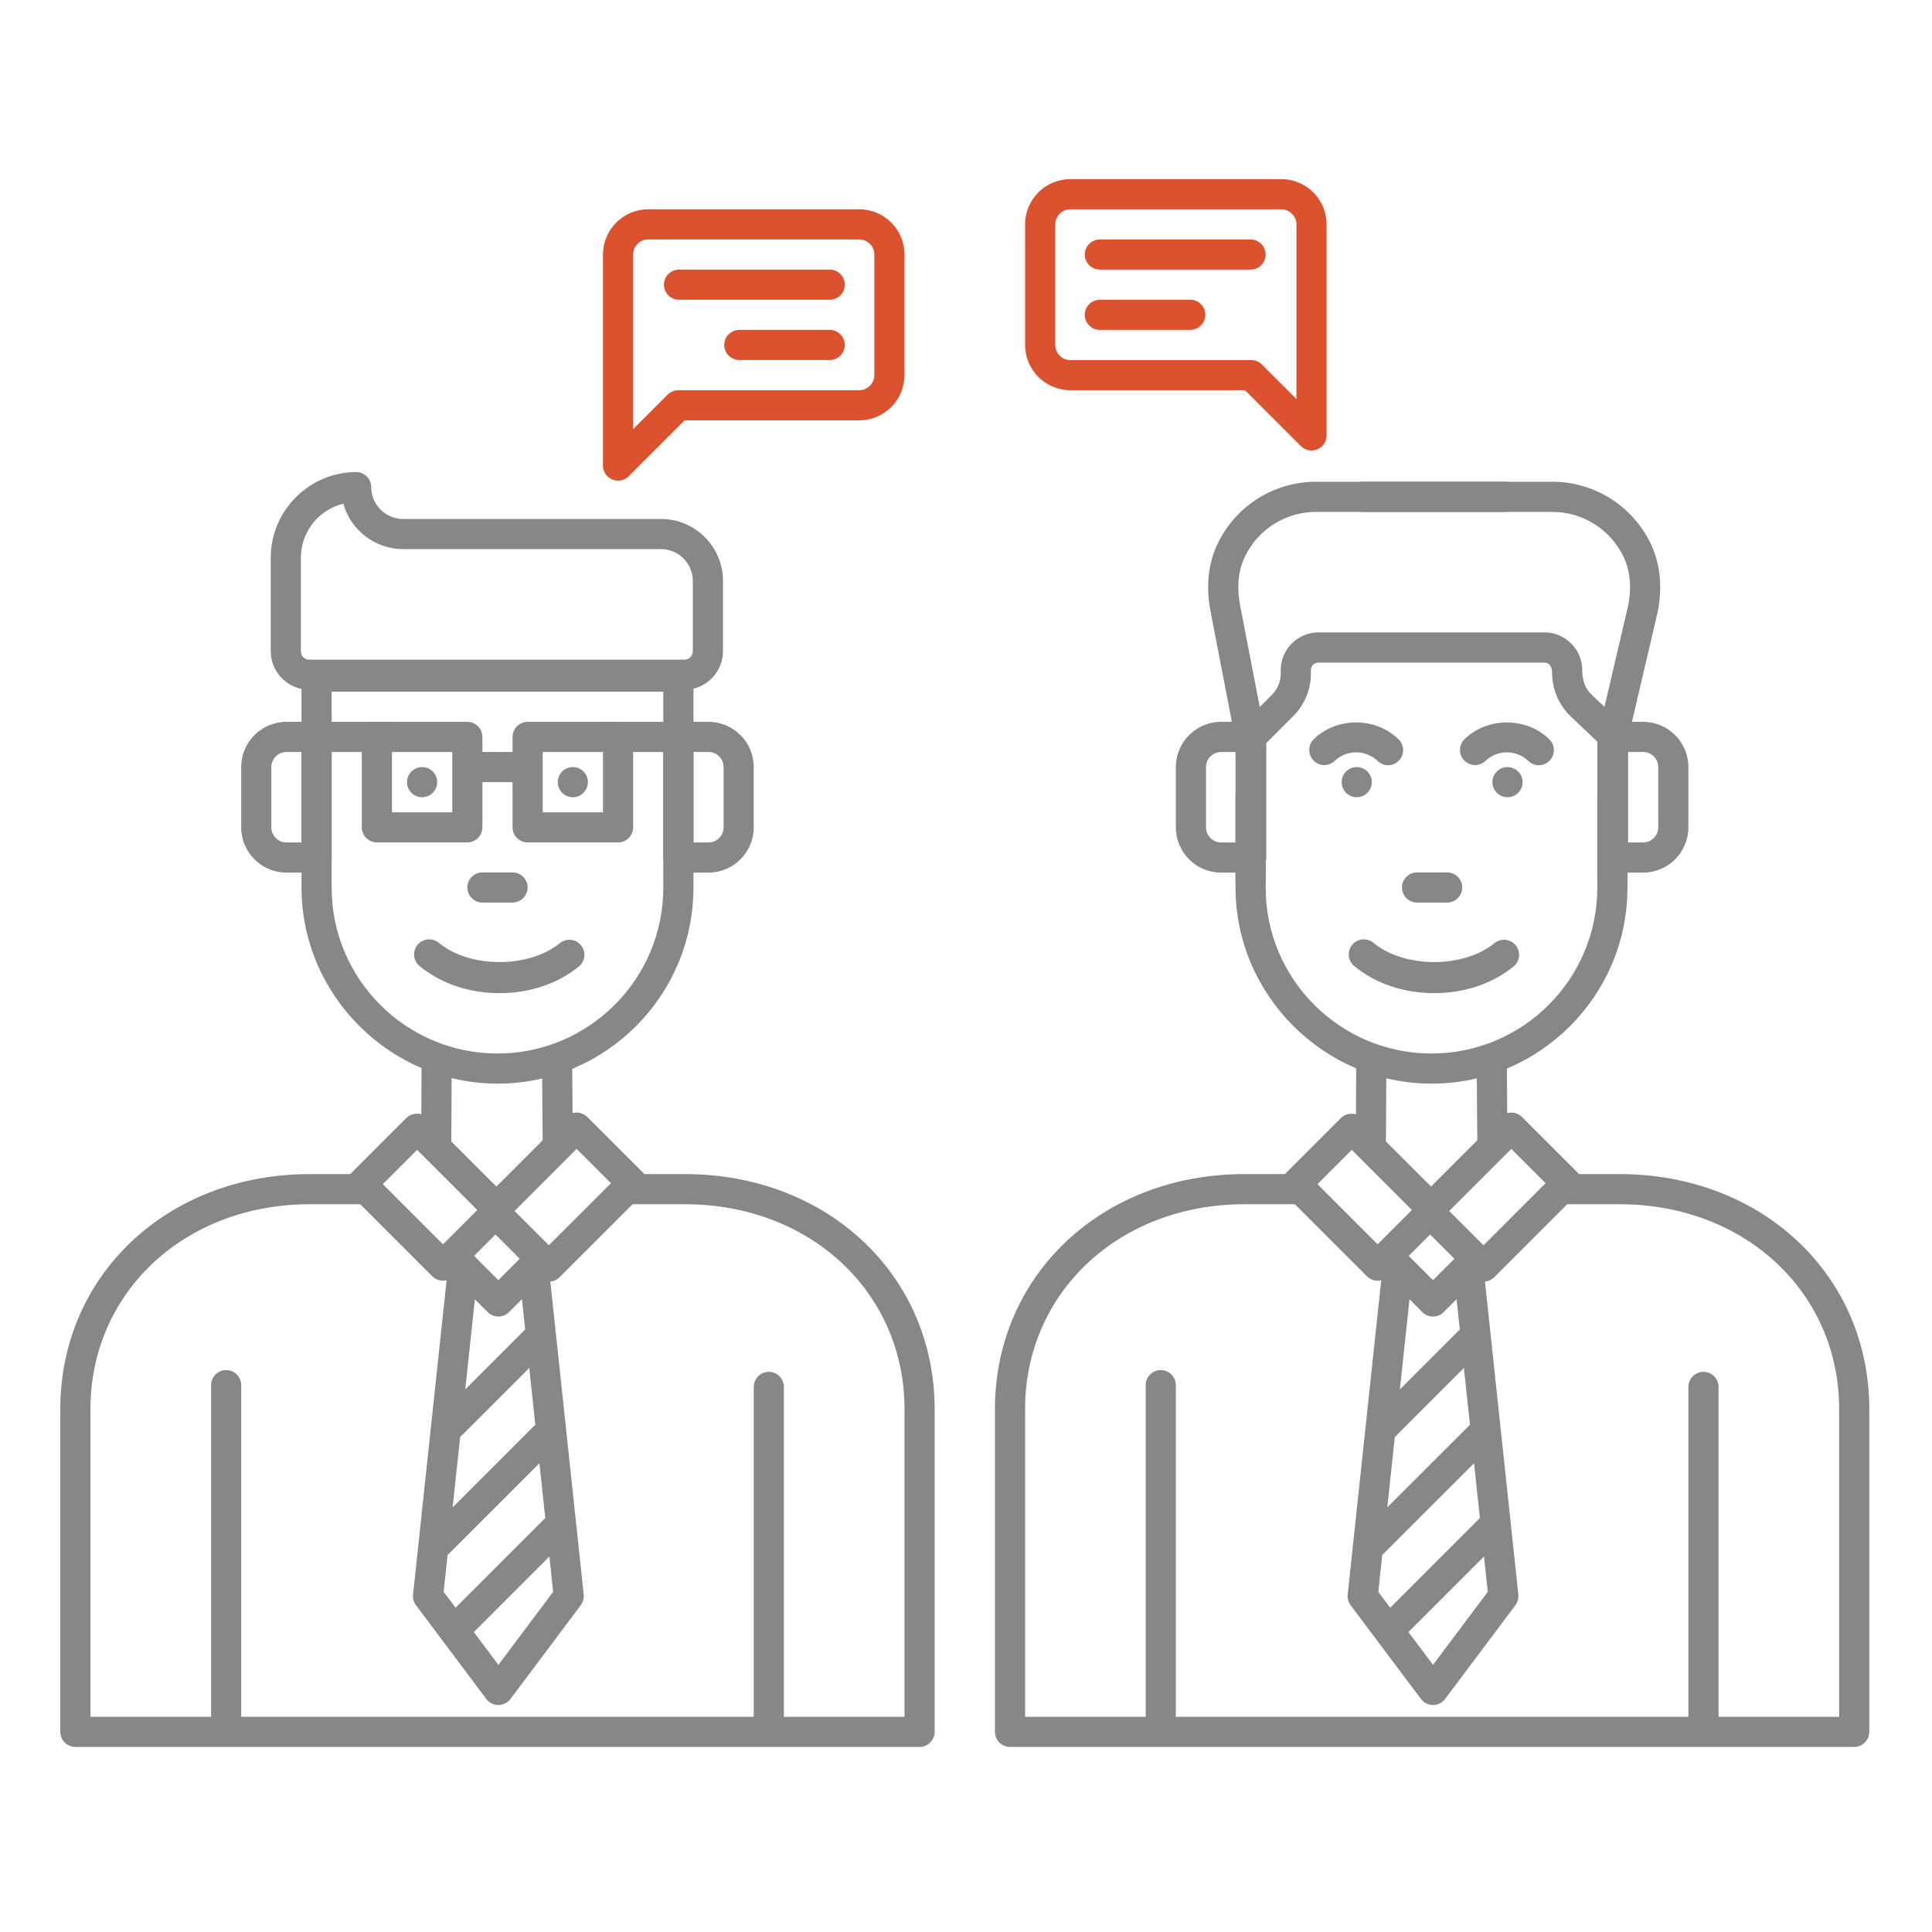
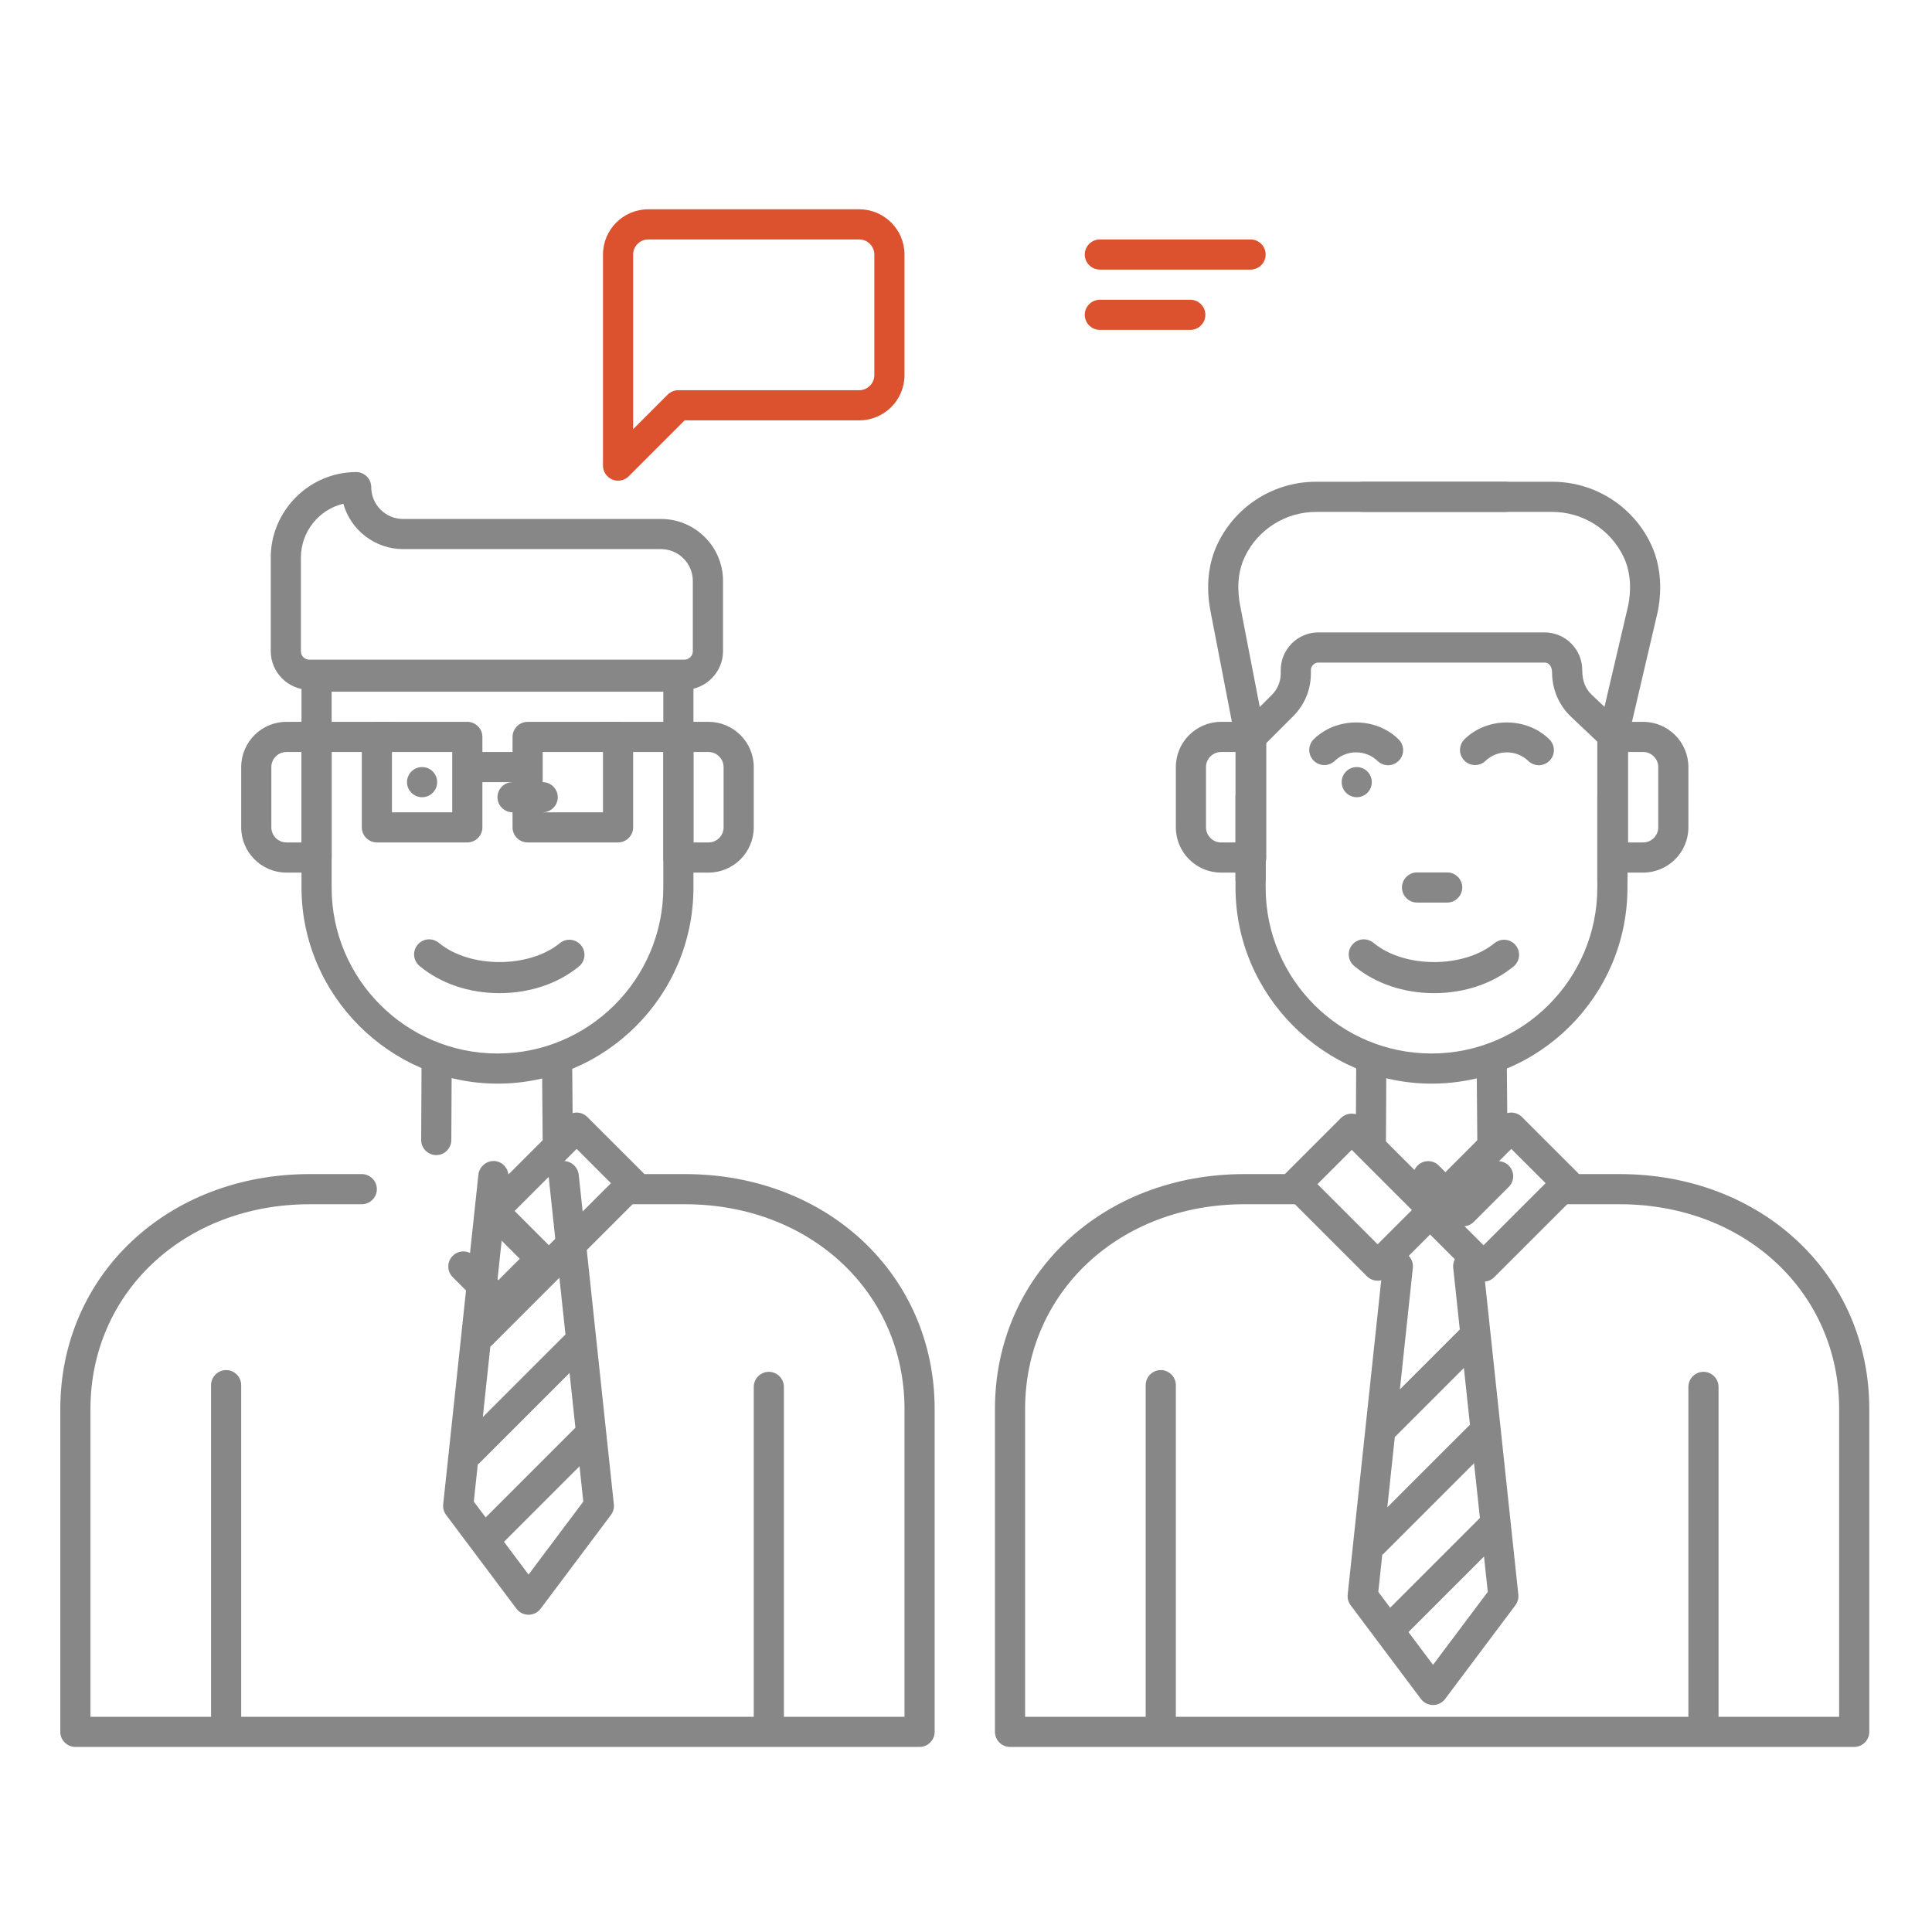
<svg xmlns="http://www.w3.org/2000/svg" width="100%" height="100%" viewBox="0 0 267 267" xml:space="preserve" style="fill-rule:evenodd;clip-rule:evenodd;stroke-linejoin:round;stroke-miterlimit:2;">
  <path d="M68.875,181.946c-0.553,-0 -1.083,-0.219 -1.475,-0.608l-4.862,-4.863c-0.376,-0.388 -0.585,-0.908 -0.585,-1.447c-0,-1.143 0.94,-2.084 2.083,-2.084c0.54,0 1.059,0.21 1.447,0.585l3.388,3.388l3.387,-3.388c0.389,-0.375 0.908,-0.585 1.448,-0.585c1.143,0 2.083,0.941 2.083,2.084c-0,0.539 -0.21,1.059 -0.585,1.447l-4.862,4.863c-0.388,0.39 -0.917,0.609 -1.467,0.608Zm0.154,-44.696c-4.221,0 -8.146,-1.333 -11.054,-3.754c-0.474,-0.396 -0.749,-0.983 -0.749,-1.6c0,-1.143 0.941,-2.084 2.084,-2.084c0.488,-0 0.961,0.171 1.336,0.484c4.254,3.546 12.517,3.546 16.779,-0c0.363,-0.276 0.806,-0.426 1.262,-0.426c1.143,-0 2.084,0.94 2.084,2.083c-0,0.587 -0.249,1.148 -0.684,1.543c-2.912,2.421 -6.837,3.754 -11.058,3.754Z" style="fill:#878787;fill-rule:nonzero;" />
  <circle cx="58.333" cy="108.092" r="2.083" style="fill:#878787;" />
  <path d="M94.588,95.329l-51.851,0c-2.918,-0.004 -5.318,-2.406 -5.32,-5.325l-0,-12.962c0.007,-6.473 5.331,-11.798 11.804,-11.804c1.143,-0.001 2.083,0.94 2.083,2.083c0,2.425 1.975,4.4 4.4,4.4l35.65,-0c4.725,-0 8.567,3.841 8.567,8.566l-0,9.721c-0.012,2.92 -2.414,5.317 -5.334,5.321Zm-47.141,-25.716c-3.425,0.823 -5.86,3.91 -5.863,7.433l0,12.962c0,0.638 0.517,1.159 1.154,1.159l51.85,-0c0.635,-0.003 1.157,-0.524 1.159,-1.159l-0,-9.721c-0,-2.424 -1.975,-4.4 -4.4,-4.4l-35.65,0.001c-3.833,-0.01 -7.218,-2.584 -8.25,-6.276Zm-16.196,169.73c-1.143,-0 -2.083,-0.941 -2.083,-2.084l-0,-45.833c-0,-1.143 0.94,-2.083 2.083,-2.083c1.143,-0 2.083,0.94 2.083,2.083l0,45.833c0,1.143 -0.94,2.084 -2.083,2.084Zm75,0.241c-1.143,0 -2.083,-0.94 -2.083,-2.083l-0,-45.833c-0,-1.143 0.94,-2.084 2.083,-2.084c1.143,0 2.083,0.941 2.083,2.084l0,45.833c0,1.143 -0.94,2.083 -2.083,2.083Zm-45.963,-79.95l-0.012,0c-1.141,-0.007 -2.075,-0.95 -2.071,-2.091l0.05,-9.959c0.004,-1.15 1.017,-2.012 2.096,-2.075c1.141,0.007 2.075,0.951 2.071,2.092l-0.05,9.958c-0.005,1.14 -0.944,2.075 -2.084,2.075Zm16.796,0.609c-1.136,-0 -2.074,-0.93 -2.083,-2.067l-0.087,-10.567c-0.001,-0.005 -0.001,-0.011 -0.001,-0.016c0,-1.137 0.931,-2.075 2.067,-2.084l0.017,0c1.136,0 2.074,0.93 2.083,2.067l0.088,10.563c-0,0.005 -0,0.011 -0,0.016c-0,1.137 -0.93,2.074 -2.067,2.084l-0.017,0.004Z" style="fill:#878787;fill-rule:nonzero;" />
  <path d="M127.083,241.425l-116.666,0c-1.143,0 -2.084,-0.94 -2.084,-2.083l0,-44.609c0,-18.512 14.825,-32.475 34.475,-32.475l7.192,0c1.143,0 2.083,0.941 2.083,2.084c0,1.143 -0.94,2.083 -2.083,2.083l-7.192,0c-17.279,0 -30.308,12.171 -30.308,28.308l-0,42.525l112.5,0l0,-42.525c0,-16.141 -13.042,-28.308 -30.337,-28.308l-7.163,0c-1.143,0 -2.083,-0.94 -2.083,-2.083c-0,-1.143 0.94,-2.084 2.083,-2.084l7.163,0c19.67,0 34.504,13.963 34.504,32.475l-0,44.609c-0,1.143 -0.941,2.083 -2.084,2.083Z" style="fill:#878787;fill-rule:nonzero;" />
-   <path d="M61.221,176.992c-0.553,-0 -1.083,-0.219 -1.475,-0.609l-11.263,-11.262c-0.808,-0.808 -0.808,-2.138 0,-2.946l7.684,-7.683c0.821,-0.778 2.124,-0.778 2.946,-0l11.262,11.262c0.808,0.808 0.808,2.138 0,2.946l-7.683,7.683c-0.39,0.39 -0.92,0.609 -1.471,0.609Zm-8.317,-13.346l8.317,8.317l4.737,-4.738l-8.316,-8.317l-4.738,4.738Z" style="fill:#878787;fill-rule:nonzero;" />
  <path d="M75.854,177.121c-0.552,-0.001 -1.082,-0.22 -1.475,-0.608l-7.683,-7.684c-0.808,-0.808 -0.808,-2.138 -0,-2.946l11.521,-11.52c0.808,-0.808 2.137,-0.808 2.946,-0l7.687,7.683c0.392,0.391 0.612,0.922 0.612,1.475c0,0.553 -0.22,1.084 -0.612,1.475l-11.525,11.521c-0.391,0.388 -0.92,0.605 -1.471,0.604Zm-4.737,-9.767l4.737,4.738l8.579,-8.575l-4.741,-4.738l-8.575,8.575Zm-16.95,-63.429l-12.5,0c-1.143,0 -2.084,-0.94 -2.084,-2.083c0,-1.143 0.941,-2.084 2.084,-2.084l12.5,0c1.143,0 2.083,0.941 2.083,2.084c0,1.143 -0.94,2.083 -2.083,2.083Zm16.666,4.167l-4.166,-0c-1.143,-0 -2.084,-0.941 -2.084,-2.084c0,-1.143 0.941,-2.083 2.084,-2.083l4.166,0c1.143,0 2.084,0.94 2.084,2.083c-0,1.143 -0.941,2.084 -2.084,2.084Zm25,-4.167l-12.5,0c-1.143,0 -2.083,-0.94 -2.083,-2.083c0,-1.143 0.94,-2.084 2.083,-2.084l12.5,0c1.143,0 2.084,0.941 2.084,2.084c-0,1.143 -0.941,2.083 -2.084,2.083Zm126.996,0.329c-0,0 -0,0 -0.001,0c-1.142,0 -2.083,-0.94 -2.083,-2.083c0,-0.16 0.019,-0.319 0.055,-0.475l4.213,-18.008c0.345,-1.721 0.524,-4.359 -0.671,-6.801c-1.826,-3.763 -5.664,-6.156 -9.846,-6.141l-26.083,-0c-1.143,-0 -2.084,-0.941 -2.084,-2.084c0,-1.142 0.941,-2.083 2.084,-2.083l26.083,0c5.773,-0.022 11.071,3.281 13.591,8.475c1.35,2.767 1.696,6.054 1.001,9.521l-4.226,18.071c-0.223,0.939 -1.068,1.607 -2.033,1.608Z" style="fill:#878787;fill-rule:nonzero;" />
  <path d="M172.829,104.254c-0.993,-0.002 -1.853,-0.713 -2.042,-1.687l-3.479,-18.009c-0.687,-3.458 -0.341,-6.75 1.009,-9.504c2.518,-5.194 7.815,-8.498 13.587,-8.475l26.088,0c1.143,0 2.083,0.941 2.083,2.084c0,1.142 -0.94,2.083 -2.083,2.083l-26.088,-0c-4.182,-0.017 -8.019,2.378 -9.841,6.142c-1.196,2.433 -1.021,5.079 -0.663,6.866l3.483,18.021c0.026,0.13 0.038,0.263 0.038,0.396c0,1.143 -0.94,2.083 -2.083,2.083c-0.003,0 -0.006,0 -0.009,0Z" style="fill:#878787;fill-rule:nonzero;" />
  <path d="M222.829,123.617c-1.143,-0 -2.083,-0.941 -2.083,-2.084l-0,-19.041l-3.65,-3.455c-1.655,-1.578 -2.595,-3.767 -2.6,-6.054c-0,-0.95 -0.467,-1.416 -1.042,-1.416l-31.25,-0c-0.571,-0 -1.041,0.47 -1.041,1.041l-0,0.475c-0,2.23 -0.871,4.325 -2.451,5.896l-3.799,3.8l-0,18.75c-0,1.143 -0.941,2.084 -2.084,2.084c-1.143,-0.001 -2.083,-0.941 -2.083,-2.084l-0,-19.612c-0,-0.554 0.221,-1.084 0.608,-1.475l4.417,-4.413c0.785,-0.78 1.227,-1.843 1.225,-2.95l-0,-0.475c-0,-2.871 2.337,-5.208 5.208,-5.208l31.25,-0c2.871,-0 5.209,2.337 5.209,5.208c-0,1.517 0.47,2.621 1.304,3.404l4.296,4.067c0.414,0.393 0.65,0.941 0.649,1.512l0.001,19.938c-0,0.003 -0,0.006 -0,0.008c-0,1.143 -0.941,2.084 -2.084,2.084c0,-0 0,-0 0,-0Zm-179.079,-3.025l-4.167,-0c-3.445,-0 -6.25,-2.805 -6.25,-6.25l0,-8.334c0,-3.445 2.805,-6.25 6.25,-6.25l4.167,0c1.143,0 2.083,0.941 2.083,2.084l0,16.666c0,1.143 -0.94,2.084 -2.083,2.084Zm-4.167,-16.667c-1.143,0 -2.083,0.94 -2.083,2.083l0,8.334c0,1.143 0.94,2.083 2.083,2.083l2.084,0l-0,-12.5l-2.084,0Zm58.334,16.667l-4.167,-0c-1.143,-0 -2.083,-0.941 -2.083,-2.084l-0,-16.666c-0,-1.143 0.94,-2.084 2.083,-2.084l4.167,0c3.445,0 6.25,2.805 6.25,6.25l-0,8.334c-0,3.445 -2.805,6.25 -6.25,6.25Zm-2.084,-4.167l2.084,0c1.143,0 2.083,-0.94 2.083,-2.083l0,-8.334c0,-1.143 -0.94,-2.083 -2.083,-2.083l-2.084,0l0,12.5Z" style="fill:#878787;fill-rule:nonzero;" />
  <path d="M68.75,149.758c-14.851,-0.018 -27.065,-12.232 -27.083,-27.083l-0,-29.167c-0,-1.143 0.94,-2.083 2.083,-2.083l50,0c1.143,0 2.083,0.94 2.083,2.083l0,29.167c0,14.933 -12.15,27.083 -27.083,27.083Zm-22.917,-54.166l0,27.083c0,12.638 10.284,22.917 22.917,22.917c12.633,-0 22.917,-10.279 22.917,-22.917l-0,-27.083l-45.834,-0Zm151.996,54.166c-14.85,-0.018 -27.065,-12.232 -27.083,-27.083l-0,-12.5c-0,-1.143 0.94,-2.083 2.083,-2.083c1.143,-0 2.084,0.94 2.084,2.083l-0,12.5c-0,12.638 10.283,22.917 22.916,22.917c12.633,-0 22.917,-10.279 22.917,-22.917l-0,-12.5c-0,-1.143 0.94,-2.083 2.083,-2.083c1.143,-0 2.084,0.94 2.084,2.083l-0,12.5c-0,14.933 -12.15,27.083 -27.084,27.083Z" style="fill:#878787;fill-rule:nonzero;" />
  <path d="M64.583,116.425l-12.5,0c-1.143,0 -2.083,-0.94 -2.083,-2.083l0,-12.5c0,-1.143 0.94,-2.084 2.083,-2.084l12.5,0c1.143,0 2.084,0.941 2.084,2.084l-0,12.5c-0,1.143 -0.941,2.083 -2.084,2.083Zm-10.416,-4.167l8.333,0l0,-8.333l-8.333,0l-0,8.333Z" style="fill:#878787;fill-rule:nonzero;" />
-   <circle cx="79.167" cy="108.092" r="2.083" style="fill:#878787;" />
-   <path d="M85.417,116.425l-12.5,0c-1.143,0 -2.084,-0.94 -2.084,-2.083l0,-12.5c0,-1.143 0.941,-2.084 2.084,-2.084l12.5,0c1.143,0 2.083,0.941 2.083,2.084l0,12.5c0,1.143 -0.94,2.083 -2.083,2.083Zm-10.417,-4.167l8.333,0l0,-8.333l-8.333,0l0,8.333Zm-4.167,12.475l-4.166,0c-1.143,0 -2.084,-0.94 -2.084,-2.083c0,-1.143 0.941,-2.083 2.084,-2.083l4.166,-0c1.143,-0 2.084,0.94 2.084,2.083c-0,1.143 -0.941,2.083 -2.084,2.083Zm127.209,57.213c-0.553,-0 -1.084,-0.219 -1.475,-0.608l-4.863,-4.863c-0.375,-0.388 -0.585,-0.908 -0.585,-1.447c0,-1.143 0.941,-2.084 2.084,-2.084c0.539,0 1.059,0.21 1.447,0.585l3.388,3.388l3.387,-3.388c0.388,-0.375 0.908,-0.585 1.447,-0.585c1.143,0 2.084,0.941 2.084,2.084c-0,0.539 -0.21,1.059 -0.585,1.447l-4.863,4.863c-0.387,0.39 -0.916,0.609 -1.466,0.608Zm-124.521,-9.017c-1.136,0.122 -1.971,1.156 -1.85,2.292l0.908,8.508l-8.279,8.279l1.792,-16.787c0.12,-1.136 -0.715,-2.17 -1.85,-2.292c-1.128,-0.089 -2.142,0.729 -2.292,1.85l-4.867,45.588c-0.057,0.523 0.087,1.05 0.404,1.47l9.721,12.963c0.394,0.523 1.012,0.831 1.667,0.831c0.655,-0 1.273,-0.308 1.667,-0.831l9.72,-12.962c0.314,-0.423 0.459,-0.948 0.405,-1.471l-4.859,-45.588c-0.144,-1.122 -1.159,-1.943 -2.287,-1.85Zm-9.925,25.642c0.025,-0.025 0.062,-0.034 0.087,-0.059l9.459,-9.458l0.841,7.879c-0.041,0.038 -0.096,0.05 -0.133,0.088l-11.292,11.287l1.038,-9.737Zm-2.284,21.425l0.55,-5.146c0.046,-0.042 0.109,-0.054 0.15,-0.1l12.534,-12.533l0.808,7.566l-12.4,12.4l-1.642,-2.187Zm15.13,-0l-7.563,10.083l-3.396,-4.529l10.442,-10.442l0.517,4.888Z" style="fill:#878787;fill-rule:nonzero;" />
+   <path d="M85.417,116.425l-12.5,0c-1.143,0 -2.084,-0.94 -2.084,-2.083l0,-12.5c0,-1.143 0.941,-2.084 2.084,-2.084l12.5,0c1.143,0 2.083,0.941 2.083,2.084l0,12.5c0,1.143 -0.94,2.083 -2.083,2.083Zm-10.417,-4.167l8.333,0l0,-8.333l-8.333,0l0,8.333Zl-4.166,0c-1.143,0 -2.084,-0.94 -2.084,-2.083c0,-1.143 0.941,-2.083 2.084,-2.083l4.166,-0c1.143,-0 2.084,0.94 2.084,2.083c-0,1.143 -0.941,2.083 -2.084,2.083Zm127.209,57.213c-0.553,-0 -1.084,-0.219 -1.475,-0.608l-4.863,-4.863c-0.375,-0.388 -0.585,-0.908 -0.585,-1.447c0,-1.143 0.941,-2.084 2.084,-2.084c0.539,0 1.059,0.21 1.447,0.585l3.388,3.388l3.387,-3.388c0.388,-0.375 0.908,-0.585 1.447,-0.585c1.143,0 2.084,0.941 2.084,2.084c-0,0.539 -0.21,1.059 -0.585,1.447l-4.863,4.863c-0.387,0.39 -0.916,0.609 -1.466,0.608Zm-124.521,-9.017c-1.136,0.122 -1.971,1.156 -1.85,2.292l0.908,8.508l-8.279,8.279l1.792,-16.787c0.12,-1.136 -0.715,-2.17 -1.85,-2.292c-1.128,-0.089 -2.142,0.729 -2.292,1.85l-4.867,45.588c-0.057,0.523 0.087,1.05 0.404,1.47l9.721,12.963c0.394,0.523 1.012,0.831 1.667,0.831c0.655,-0 1.273,-0.308 1.667,-0.831l9.72,-12.962c0.314,-0.423 0.459,-0.948 0.405,-1.471l-4.859,-45.588c-0.144,-1.122 -1.159,-1.943 -2.287,-1.85Zm-9.925,25.642c0.025,-0.025 0.062,-0.034 0.087,-0.059l9.459,-9.458l0.841,7.879c-0.041,0.038 -0.096,0.05 -0.133,0.088l-11.292,11.287l1.038,-9.737Zm-2.284,21.425l0.55,-5.146c0.046,-0.042 0.109,-0.054 0.15,-0.1l12.534,-12.533l0.808,7.566l-12.4,12.4l-1.642,-2.187Zm15.13,-0l-7.563,10.083l-3.396,-4.529l10.442,-10.442l0.517,4.888Z" style="fill:#878787;fill-rule:nonzero;" />
  <path d="M204.975,174.779c-0.145,-1.124 -1.162,-1.946 -2.292,-1.85c-1.135,0.122 -1.97,1.156 -1.85,2.292l0.909,8.508l-8.279,8.279l1.791,-16.787c0.121,-1.136 -0.714,-2.17 -1.85,-2.292c-1.127,-0.089 -2.141,0.729 -2.291,1.85l-4.863,45.588c-0.058,0.523 0.087,1.05 0.404,1.471l9.721,12.962c0.394,0.523 1.012,0.831 1.667,0.831c0.654,-0 1.272,-0.308 1.666,-0.831l9.721,-12.962c0.314,-0.423 0.458,-0.948 0.404,-1.471l-4.858,-45.588Zm-12.212,23.792c0.025,-0.025 0.062,-0.033 0.087,-0.058l9.458,-9.459l0.842,7.879c-0.042,0.038 -0.096,0.05 -0.133,0.088l-11.292,11.287l1.038,-9.737Zm-2.284,21.425l0.55,-5.146c0.046,-0.042 0.109,-0.054 0.15,-0.1l12.534,-12.533l0.808,7.566l-12.4,12.4l-1.642,-2.187Zm7.563,10.083l-3.396,-4.529l10.442,-10.442l0.52,4.888l-7.566,10.083Zm0.154,-92.829c-4.221,0 -8.146,-1.333 -11.054,-3.754c-0.474,-0.396 -0.749,-0.983 -0.749,-1.6c0,-1.143 0.941,-2.084 2.084,-2.084c0.488,-0 0.961,0.171 1.335,0.484c4.255,3.546 12.517,3.546 16.78,-0c0.362,-0.276 0.806,-0.426 1.262,-0.426c1.143,-0 2.083,0.94 2.083,2.083c0,0.587 -0.248,1.148 -0.683,1.543c-2.912,2.421 -6.837,3.754 -11.058,3.754Z" style="fill:#878787;fill-rule:nonzero;" />
  <circle cx="187.5" cy="108.092" r="2.083" style="fill:#878787;" />
  <path d="M160.417,239.342c-1.143,-0 -2.084,-0.941 -2.084,-2.084l0,-45.833c0,-1.143 0.941,-2.083 2.084,-2.083c1.143,-0 2.083,0.94 2.083,2.083l0,45.833c0,1.143 -0.94,2.084 -2.083,2.084Zm75,0.241c-1.143,0 -2.084,-0.94 -2.084,-2.083l0,-45.833c0,-1.143 0.941,-2.084 2.084,-2.084c1.143,0 2.083,0.941 2.083,2.084l0,45.833c0,1.143 -0.94,2.083 -2.083,2.083Zm-45.963,-79.95l-0.012,0c-1.142,-0.007 -2.076,-0.95 -2.071,-2.091l0.05,-9.959c0.004,-1.15 0.821,-2.012 2.096,-2.075c1.141,0.007 2.075,0.951 2.071,2.092l-0.05,9.958c-0.005,1.14 -0.944,2.075 -2.084,2.075Zm16.796,0.609c-1.137,-0 -2.074,-0.93 -2.083,-2.067l-0.088,-10.567c0,-0.005 0,-0.011 0,-0.016c0,-1.137 0.93,-2.075 2.067,-2.084c1.154,0.025 2.092,0.917 2.1,2.067l0.087,10.562c0,0.007 0,0.014 0,0.021c0,1.143 -0.94,2.084 -2.083,2.084c0,-0 0,-0 0,-0Z" style="fill:#878787;fill-rule:nonzero;" />
  <path d="M256.25,241.425l-116.667,0c-1.143,0 -2.083,-0.94 -2.083,-2.083l0,-44.609c0,-18.512 14.825,-32.475 34.475,-32.475l7.192,0c1.143,0 2.083,0.941 2.083,2.084c0,1.143 -0.94,2.083 -2.083,2.083l-7.192,0c-17.279,0 -30.308,12.171 -30.308,28.308l-0,42.525l112.5,0l-0,-42.525c-0,-16.141 -13.042,-28.308 -30.338,-28.308l-7.162,0c-1.143,0 -2.084,-0.94 -2.084,-2.083c0,-1.143 0.941,-2.084 2.084,-2.084l7.162,0c19.671,0 34.504,13.963 34.504,32.475l0,44.609c0,1.143 -0.94,2.083 -2.083,2.083Z" style="fill:#878787;fill-rule:nonzero;" />
  <path d="M190.388,176.992c-0.553,-0 -1.084,-0.219 -1.476,-0.609l-11.262,-11.262c-0.808,-0.808 -0.808,-2.138 0,-2.946l7.683,-7.683c0.822,-0.778 2.125,-0.778 2.946,-0l11.263,11.262c0.808,0.808 0.808,2.138 -0,2.946l-7.684,7.683c-0.389,0.39 -0.919,0.609 -1.47,0.609Zm-8.317,-13.346l8.317,8.317l4.737,-4.738l-8.317,-8.317l-4.737,4.738Z" style="fill:#878787;fill-rule:nonzero;" />
  <path d="M205.021,177.121c-0.553,-0.001 -1.083,-0.22 -1.475,-0.608l-7.684,-7.684c-0.807,-0.808 -0.807,-2.138 0,-2.946l11.521,-11.52c0.808,-0.808 2.138,-0.808 2.946,-0l7.688,7.683c0.391,0.391 0.612,0.922 0.612,1.475c-0,0.553 -0.221,1.084 -0.612,1.475l-11.525,11.521c-0.391,0.388 -0.92,0.605 -1.471,0.604Zm-4.738,-9.767l4.738,4.738l8.579,-8.575l-4.742,-4.738l-8.575,8.575Zm-27.366,-46.762l-4.167,-0c-3.446,-0 -6.25,-2.805 -6.25,-6.25l-0,-8.334c-0,-3.445 2.804,-6.25 6.25,-6.25l4.167,0c1.143,0 2.083,0.941 2.083,2.084l-0,16.666c-0,1.143 -0.94,2.084 -2.083,2.084Zm-4.167,-16.667c-1.143,0 -2.083,0.94 -2.083,2.083l-0,8.334c-0,1.143 0.94,2.083 2.083,2.083l2.083,0l0,-12.5l-2.083,0Zm58.333,16.667l-4.166,-0c-1.143,-0 -2.084,-0.941 -2.084,-2.084l0,-16.666c0,-1.143 0.941,-2.084 2.084,-2.084l4.166,0c3.446,0 6.25,2.805 6.25,6.25l0,8.334c0,3.445 -2.804,6.25 -6.25,6.25Zm-2.083,-4.167l2.083,0c1.143,0 2.084,-0.94 2.084,-2.083l-0,-8.334c-0,-1.143 -0.941,-2.083 -2.084,-2.083l-2.083,0l0,12.5Z" style="fill:#878787;fill-rule:nonzero;" />
-   <circle cx="208.333" cy="108.092" r="2.083" style="fill:#878787;" />
  <path d="M200,124.733l-4.167,0c-1.143,0 -2.083,-0.94 -2.083,-2.083c0,-1.143 0.94,-2.083 2.083,-2.083l4.167,-0c1.143,-0 2.083,0.94 2.083,2.083c0,1.143 -0.94,2.083 -2.083,2.083Zm-8.167,-18.979c-0.552,0 -1.083,-0.219 -1.475,-0.608c-1.64,-1.562 -4.251,-1.562 -5.891,-0c-0.389,0.375 -0.908,0.585 -1.448,0.585c-1.143,-0 -2.083,-0.941 -2.083,-2.084c0,-0.539 0.21,-1.059 0.585,-1.447c3.141,-3.142 8.633,-3.146 11.783,0c0.389,0.39 0.608,0.92 0.608,1.471c0,1.141 -0.938,2.081 -2.079,2.083Zm20.834,0c-0.553,0 -1.084,-0.219 -1.475,-0.608c-1.64,-1.562 -4.252,-1.562 -5.892,-0c-0.388,0.375 -0.908,0.585 -1.447,0.585c-1.143,-0 -2.084,-0.941 -2.084,-2.084c0,-0.539 0.21,-1.059 0.585,-1.447c3.138,-3.142 8.629,-3.146 11.784,0c0.389,0.39 0.607,0.92 0.607,1.471c0,1.141 -0.937,2.081 -2.078,2.083Z" style="fill:#878787;fill-rule:nonzero;" />
  <path d="M172.829,33.092l-20.833,-0c-1.143,-0 -2.084,0.94 -2.084,2.083c0,1.143 0.941,2.083 2.084,2.083l20.833,0c1.143,0 2.084,-0.94 2.084,-2.083c-0,-1.143 -0.941,-2.083 -2.084,-2.083Zm-8.333,8.333l-12.5,0c-1.143,0 -2.084,0.94 -2.084,2.083c0,1.143 0.941,2.084 2.084,2.084l12.5,-0c1.143,-0 2.083,-0.941 2.083,-2.084c0,-1.143 -0.94,-2.083 -2.083,-2.083Z" style="fill:#dc512e;fill-rule:nonzero;" />
-   <path d="M177.083,24.758l-29.166,0c-3.446,0 -6.25,2.805 -6.25,6.25l-0,16.667c-0,3.446 2.804,6.25 6.25,6.25l24.137,0l7.725,7.725c0.391,0.389 0.92,0.608 1.471,0.608c1.143,-0 2.083,-0.94 2.083,-2.083l0,-29.167c0,-3.445 -2.804,-6.25 -6.25,-6.25Zm2.084,30.388l-4.775,-4.775c-0.392,-0.39 -0.923,-0.609 -1.475,-0.609l-25,0c-1.143,0 -2.084,-0.94 -2.084,-2.083l0,-16.667c0,-1.142 0.941,-2.083 2.084,-2.083l29.166,0c1.143,0 2.084,0.941 2.084,2.083l-0,24.134Zm-64.496,-17.888l-20.834,0c-1.142,0 -2.083,0.941 -2.083,2.084c0,1.143 0.941,2.083 2.084,2.083l20.833,0c1.143,0 2.083,-0.94 2.083,-2.083c0,-1.143 -0.94,-2.084 -2.083,-2.084Zm-0,8.334l-12.5,-0c-1.143,-0 -2.084,0.94 -2.084,2.083c0.001,1.143 0.941,2.083 2.084,2.083l12.5,0c1.143,0 2.083,-0.94 2.083,-2.083c0,-1.143 -0.94,-2.083 -2.083,-2.083Z" style="fill:#dc512e;fill-rule:nonzero;" />
  <path d="M118.75,28.925l-29.167,0c-3.445,0 -6.25,2.804 -6.25,6.25l0,29.167c0,0.001 0,0.002 0,0.003c0,1.143 0.941,2.084 2.084,2.084c0.553,-0 1.084,-0.221 1.475,-0.612l7.725,-7.725l24.133,-0c3.446,-0 6.25,-2.805 6.25,-6.25l0,-16.667c0,-3.446 -2.804,-6.25 -6.25,-6.25Zm2.083,22.917c0,1.143 -0.94,2.083 -2.083,2.083l-25,0c-0.552,0.001 -1.083,0.22 -1.475,0.608l-4.775,4.779l0,-24.137c0,-1.143 0.94,-2.083 2.083,-2.083l29.167,-0c1.143,-0 2.083,0.94 2.083,2.083l0,16.667Z" style="fill:#dc512e;fill-rule:nonzero;" />
</svg>